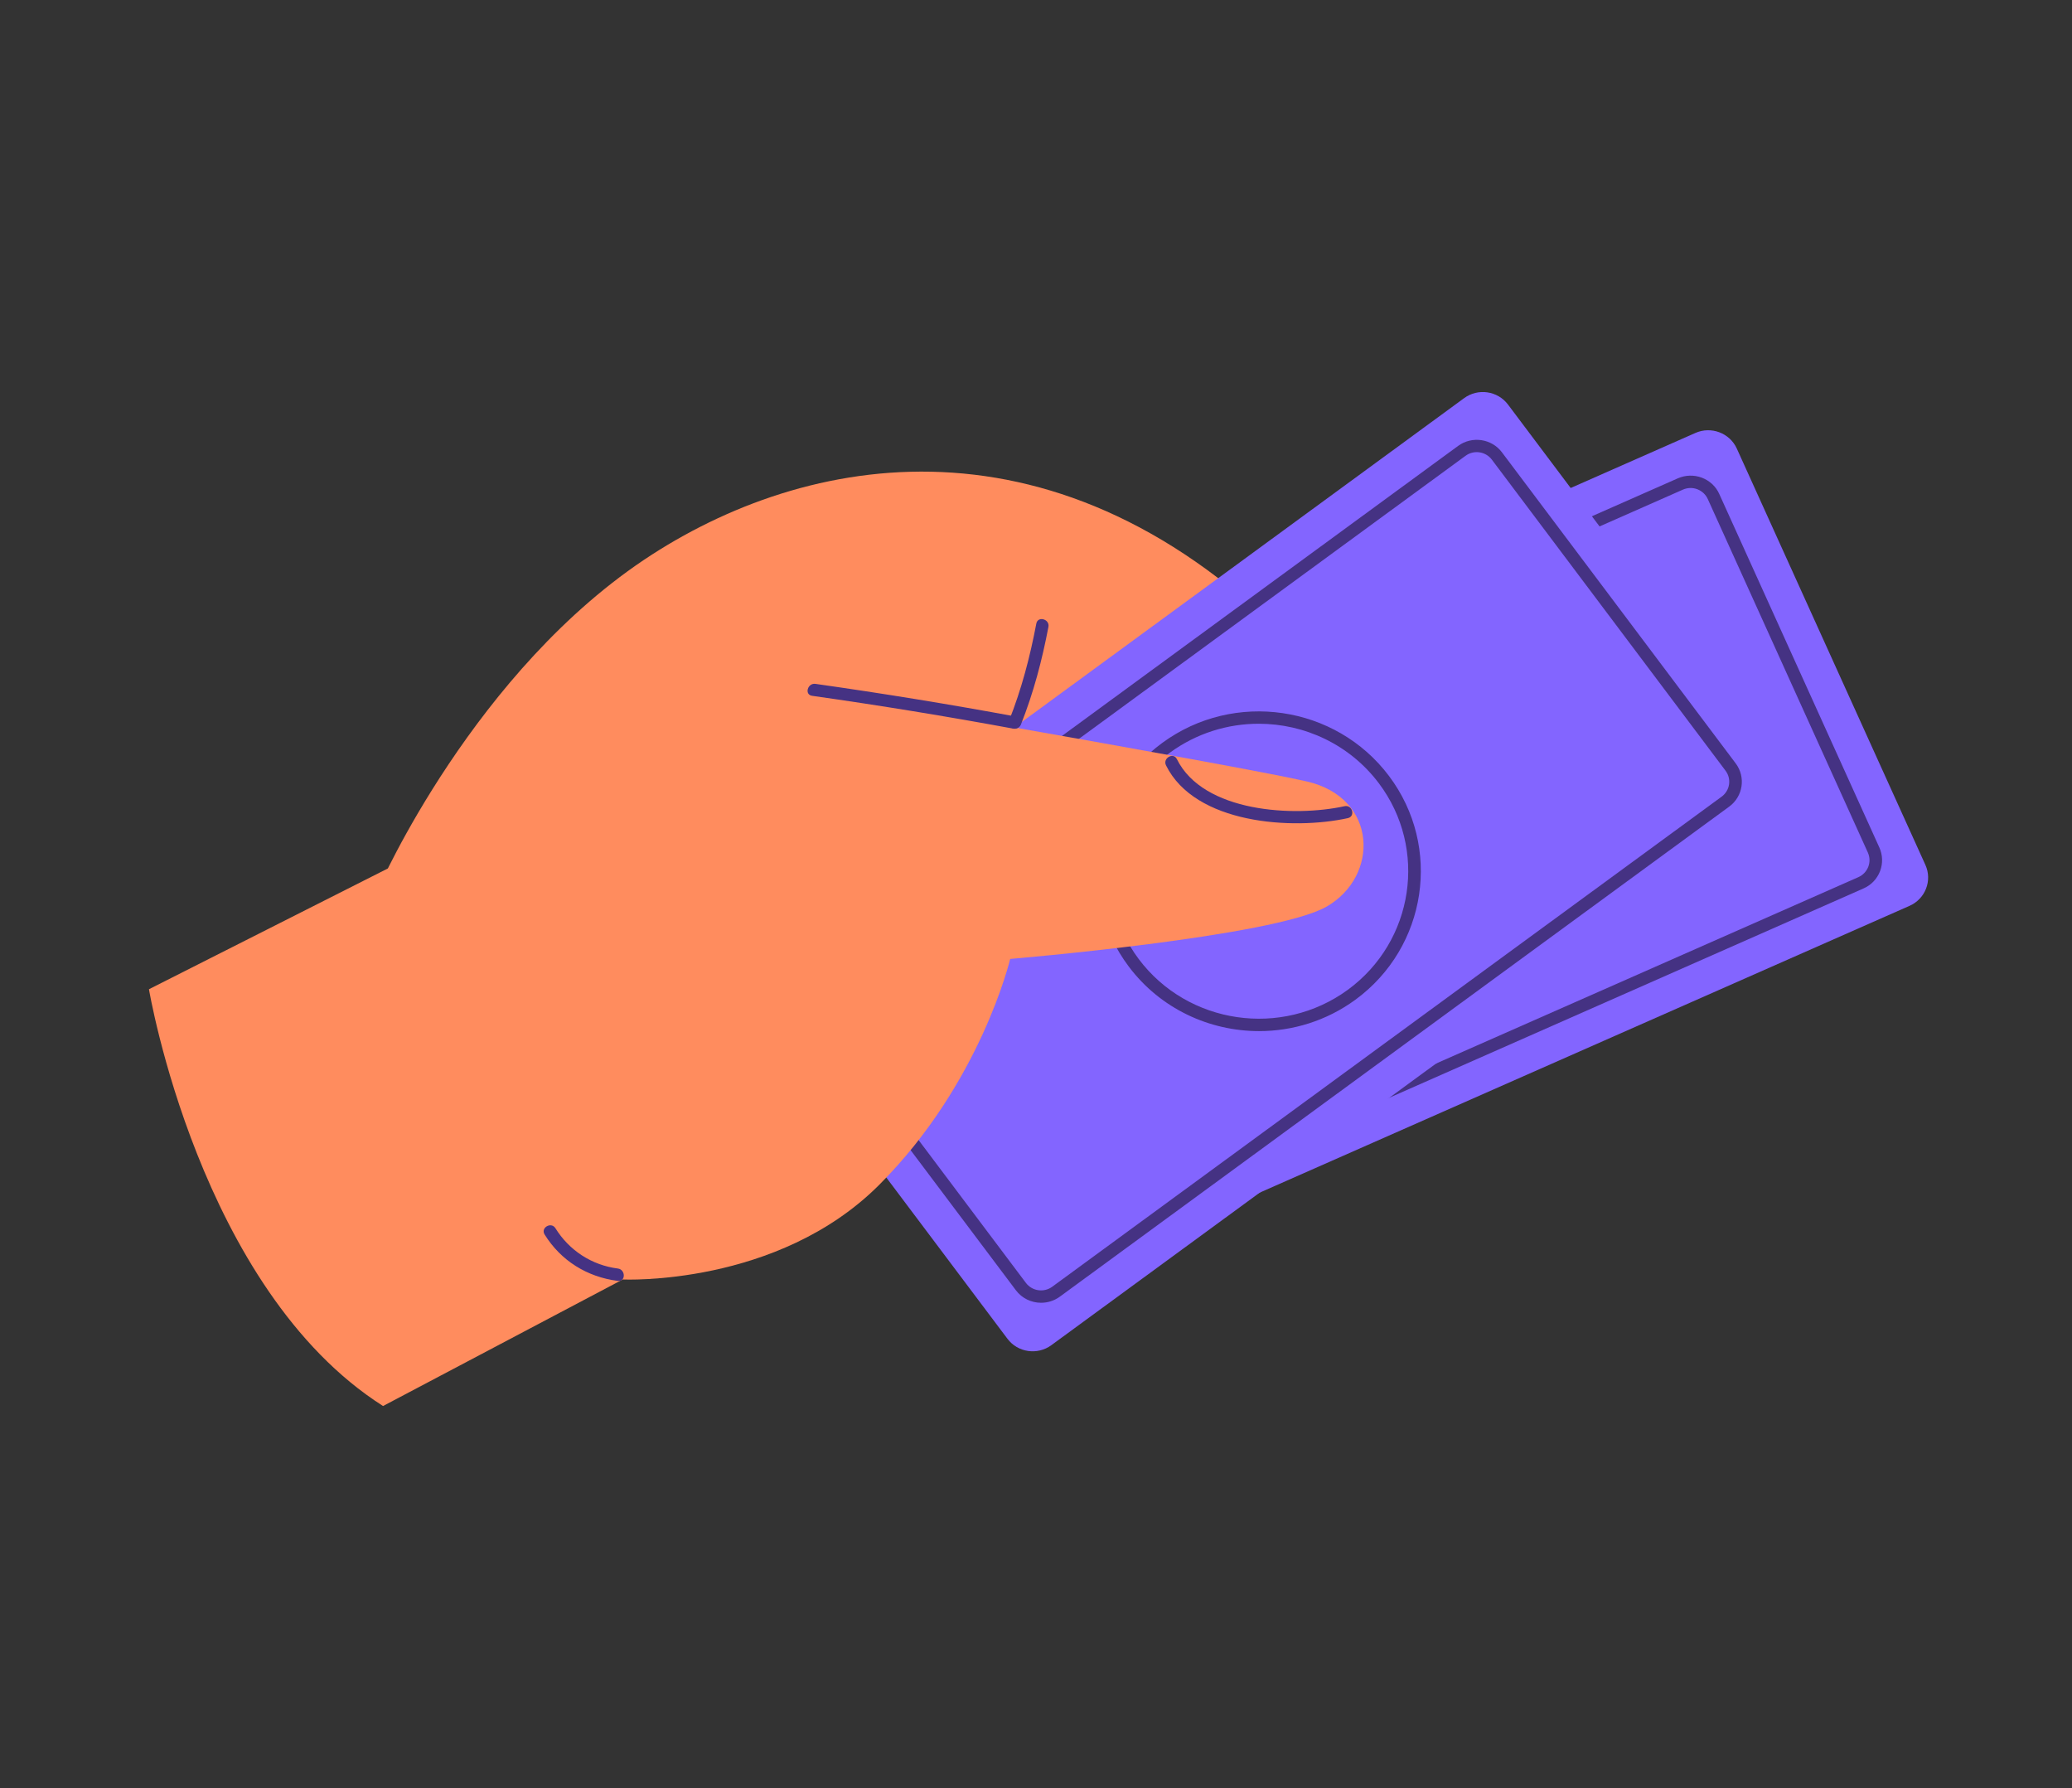
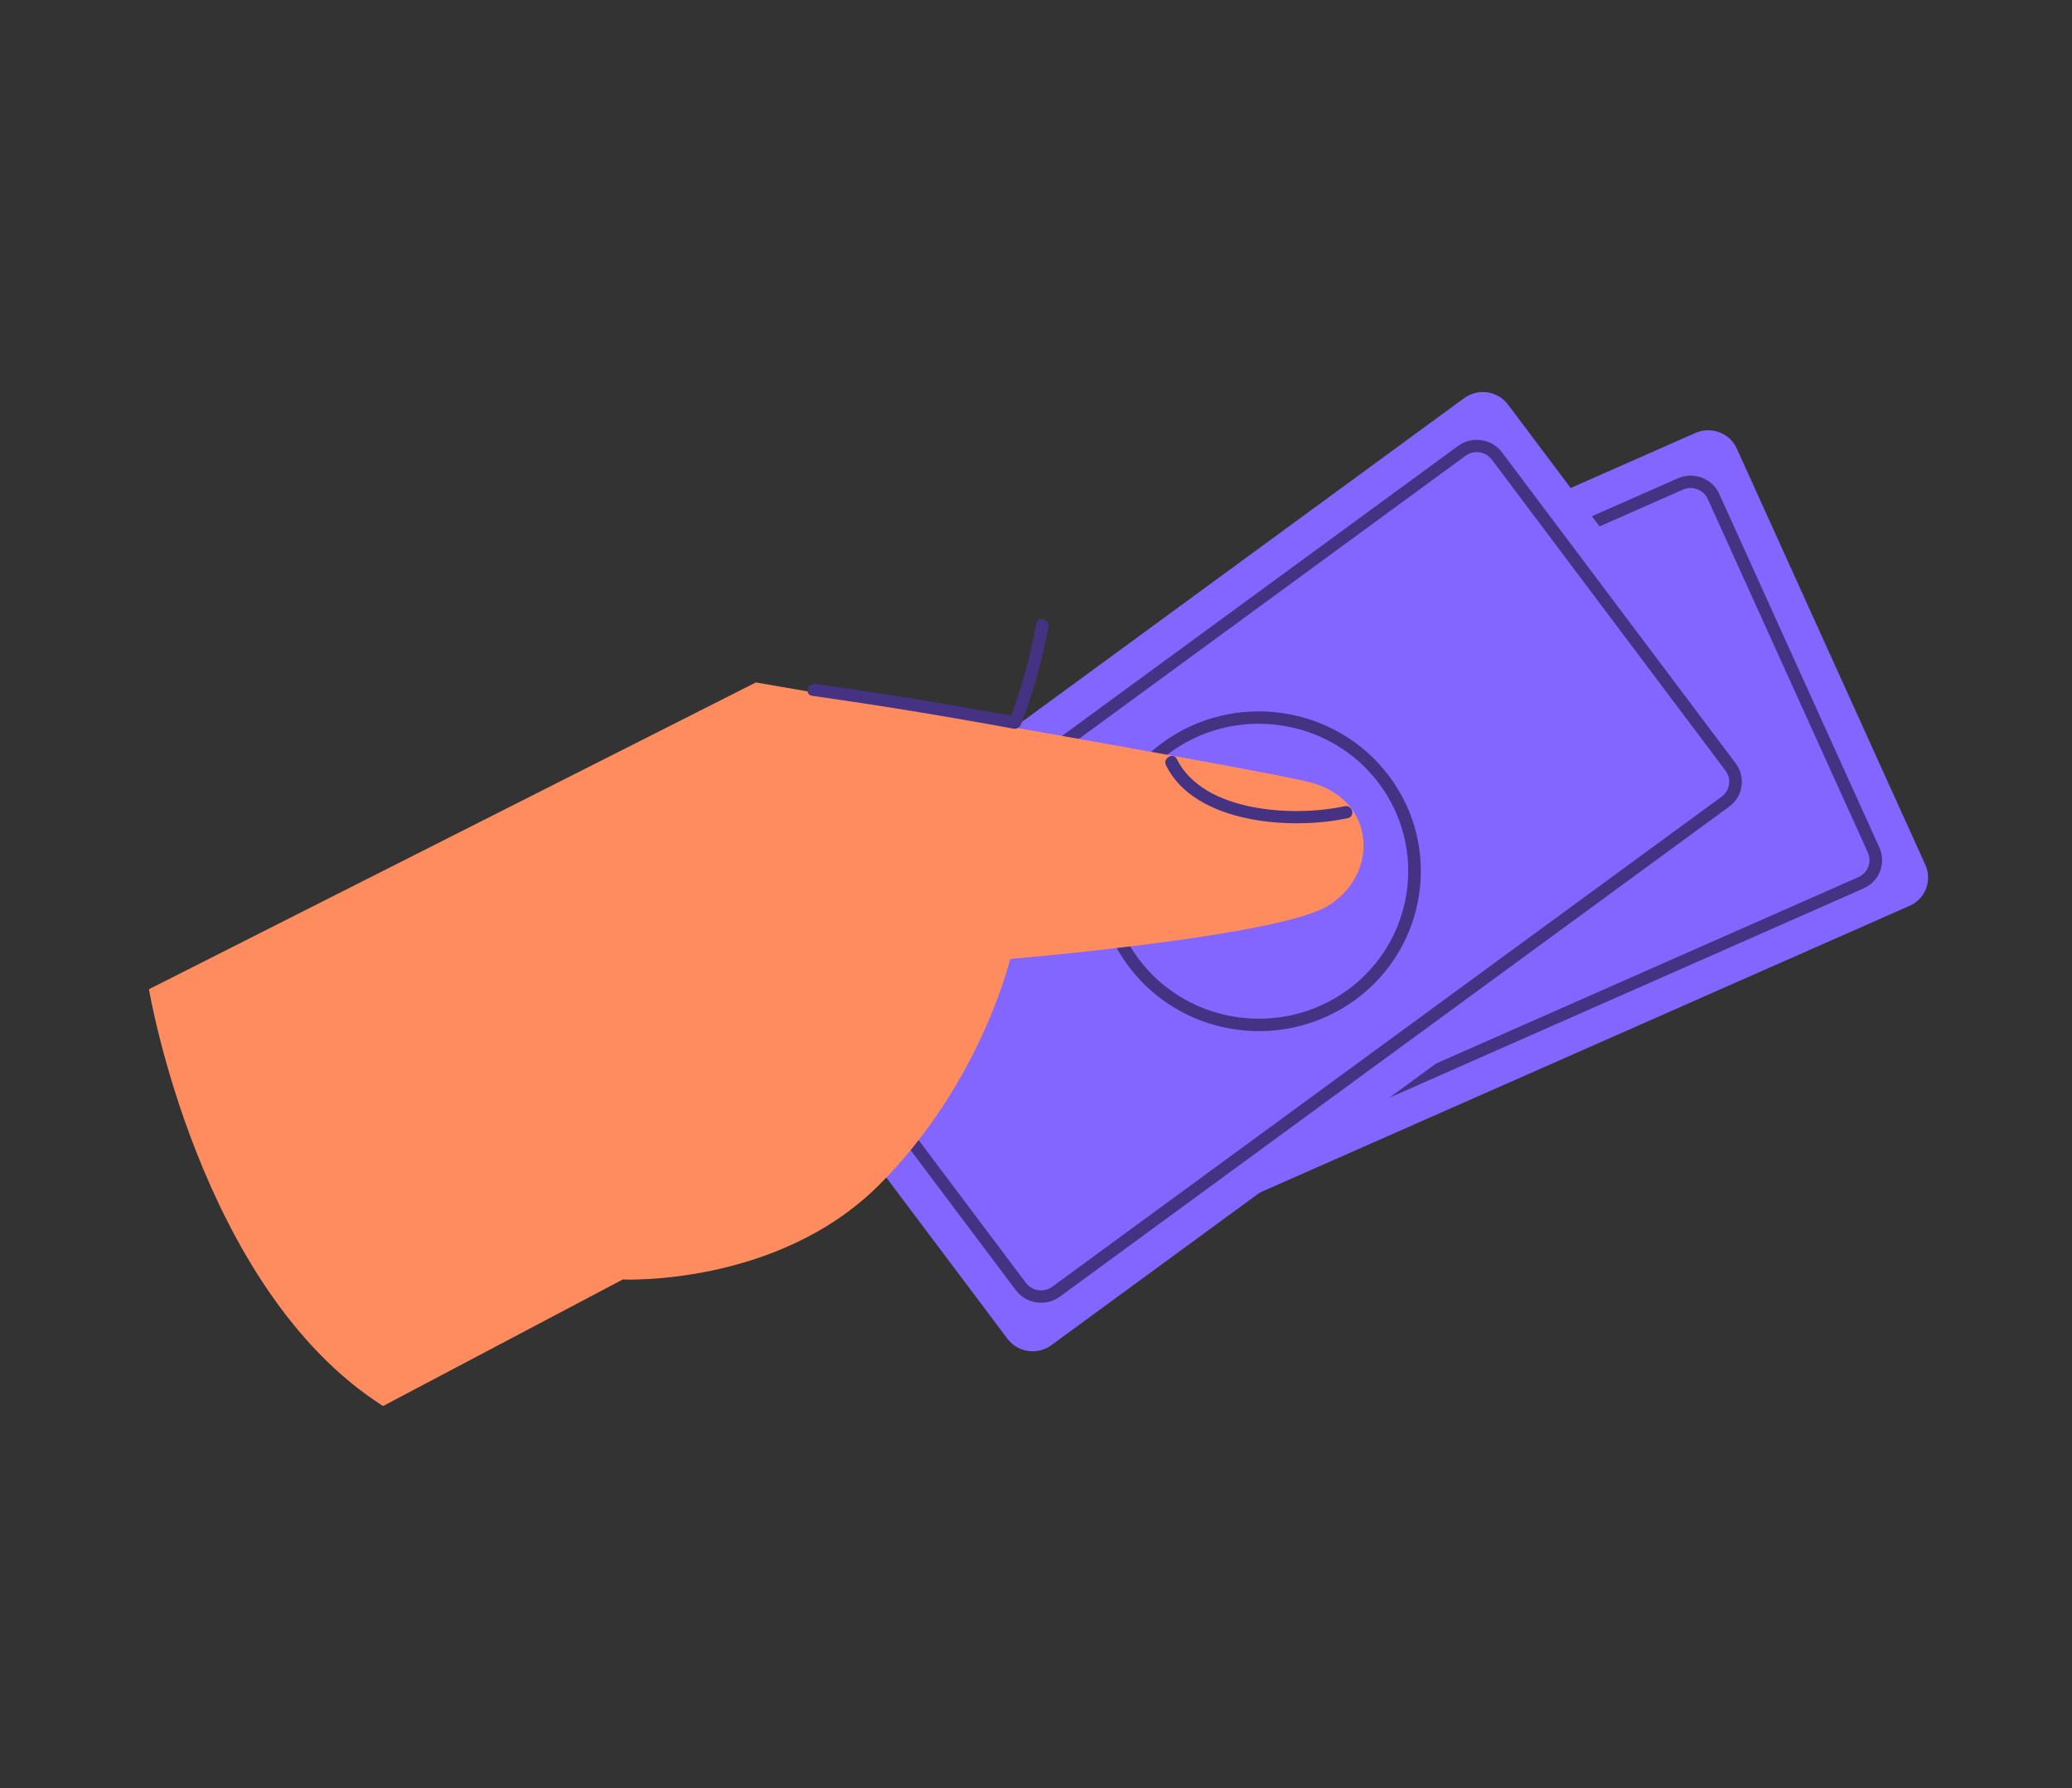
<svg xmlns="http://www.w3.org/2000/svg" width="124" height="107" viewBox="0 0 124 107" fill="none">
  <rect x="0" y="0" width="124" height="107" fill="#333333" stroke="none" />
-   <path d="M22.673 53.1C22.673 53.1 28.396 40.024 39.021 33.182C48.861 26.844 64.125 24.373 78.218 39.439C92.314 54.504 59.7 65.617 50.445 62.157C41.186 58.701 22.673 53.1 22.673 53.1Z" fill="#FF8C5E" />
  <path d="M62.462 75.037L51.177 50.126C50.752 49.192 51.177 48.096 52.122 47.677L101.46 25.907C102.405 25.488 103.516 25.907 103.94 26.84L115.226 51.752C115.65 52.685 115.226 53.782 114.28 54.201L64.943 75.971C63.997 76.389 62.886 75.971 62.462 75.037Z" fill="#8365FF" />
  <path d="M65.228 73.415C64.511 73.415 63.824 73.007 63.513 72.319L53.931 51.163C53.725 50.711 53.714 50.207 53.89 49.744C54.07 49.281 54.419 48.918 54.877 48.715L100.409 28.622C100.867 28.422 101.377 28.407 101.846 28.582C102.315 28.759 102.687 29.104 102.89 29.556L112.471 50.711C112.674 51.163 112.689 51.667 112.512 52.13C112.332 52.593 111.983 52.96 111.525 53.16L65.993 73.252C65.746 73.359 65.487 73.411 65.232 73.411L65.228 73.415ZM64.196 72.018C64.451 72.578 65.119 72.83 65.682 72.578L111.214 52.486C111.488 52.363 111.698 52.145 111.807 51.867C111.916 51.589 111.904 51.289 111.784 51.015L102.203 29.86C102.079 29.589 101.857 29.382 101.576 29.274C101.294 29.167 100.99 29.178 100.717 29.297L55.185 49.389C54.911 49.511 54.701 49.73 54.592 50.007C54.483 50.285 54.494 50.585 54.614 50.859L64.196 72.015V72.018Z" fill="#453283" />
  <path d="M66.523 69.833C66.245 69.833 65.971 69.781 65.704 69.681C65.13 69.466 64.68 69.044 64.428 68.492C63.91 67.351 64.428 66.01 65.584 65.502C66.74 64.991 68.099 65.502 68.613 66.644C69.127 67.784 68.613 69.125 67.457 69.633C67.157 69.766 66.842 69.833 66.523 69.833ZM66.523 66.043C66.312 66.043 66.098 66.084 65.896 66.177C65.119 66.521 64.77 67.421 65.119 68.188C65.288 68.559 65.592 68.844 65.978 68.988C66.365 69.133 66.785 69.122 67.161 68.955C67.937 68.614 68.287 67.71 67.941 66.944C67.686 66.377 67.119 66.043 66.53 66.043H66.523Z" fill="white" />
  <path d="M71.991 67.418C71.113 67.418 70.276 66.918 69.893 66.077C69.375 64.936 69.893 63.595 71.053 63.087C72.205 62.58 73.567 63.087 74.082 64.228C74.333 64.78 74.348 65.395 74.13 65.962C73.913 66.525 73.485 66.973 72.926 67.221C72.622 67.355 72.306 67.418 71.991 67.418ZM71.987 63.632C71.777 63.632 71.563 63.672 71.361 63.765C70.985 63.932 70.697 64.232 70.55 64.613C70.404 64.995 70.415 65.406 70.584 65.78C70.933 66.547 71.845 66.892 72.622 66.547C72.997 66.38 73.286 66.08 73.432 65.699C73.579 65.317 73.567 64.906 73.399 64.532C73.143 63.965 72.577 63.632 71.987 63.632Z" fill="white" />
  <path d="M93.92 38.528C93.042 38.528 92.205 38.028 91.822 37.187C91.571 36.635 91.556 36.02 91.773 35.453C91.991 34.89 92.419 34.442 92.978 34.194C93.537 33.945 94.16 33.931 94.731 34.145C95.305 34.36 95.755 34.782 96.007 35.334C96.525 36.475 96.007 37.816 94.847 38.324C94.543 38.457 94.228 38.52 93.913 38.52L93.92 38.528ZM93.916 34.742C93.703 34.742 93.489 34.786 93.286 34.875C92.91 35.042 92.622 35.342 92.475 35.723C92.329 36.105 92.34 36.516 92.509 36.89C92.854 37.657 93.77 38.002 94.547 37.661C94.922 37.494 95.211 37.194 95.358 36.812C95.504 36.431 95.493 36.02 95.324 35.646C95.155 35.275 94.851 34.99 94.464 34.846C94.284 34.779 94.1 34.745 93.913 34.745L93.916 34.742Z" fill="white" />
  <path d="M83.216 60.509C79.508 60.509 75.962 58.398 74.352 54.845C72.171 50.029 74.367 44.358 79.245 42.202C81.61 41.158 84.245 41.087 86.661 41.999C89.082 42.91 90.996 44.699 92.051 47.033C94.231 51.848 92.036 57.52 87.157 59.676C85.877 60.242 84.534 60.509 83.212 60.509H83.216ZM83.197 42.106C81.955 42.106 80.717 42.365 79.549 42.88C75.046 44.866 73.023 50.1 75.034 54.541C77.046 58.987 82.349 60.987 86.853 58.998C91.356 57.012 93.379 51.778 91.368 47.333C90.392 45.181 88.628 43.532 86.395 42.688C85.359 42.295 84.278 42.102 83.197 42.102V42.106Z" fill="white" />
  <path d="M106.716 46.127L90.247 24.207C89.629 23.385 88.454 23.213 87.622 23.823L44.212 55.597C43.379 56.206 43.205 57.366 43.822 58.188L60.292 80.108C60.909 80.929 62.084 81.101 62.917 80.492L106.326 48.718C107.159 48.109 107.333 46.949 106.716 46.127Z" fill="#8365FF" />
  <path d="M62.304 77.953C61.73 77.953 61.164 77.694 60.796 77.204L46.812 58.594C46.512 58.198 46.388 57.709 46.463 57.22C46.538 56.731 46.801 56.297 47.202 56.005L87.262 26.681C88.092 26.074 89.27 26.244 89.886 27.067L103.873 45.677C104.489 46.496 104.316 47.659 103.483 48.266L63.423 77.59C63.089 77.834 62.695 77.953 62.308 77.953H62.304ZM61.396 76.764C61.768 77.256 62.473 77.36 62.972 76.993L103.032 47.67C103.532 47.303 103.637 46.607 103.265 46.114L89.281 27.504C88.91 27.011 88.204 26.907 87.705 27.274L47.645 56.597C47.405 56.775 47.247 57.035 47.202 57.327C47.157 57.62 47.232 57.912 47.412 58.153L61.396 76.764Z" fill="#453283" />
  <path d="M75.35 61.698C72.381 61.698 69.45 60.361 67.551 57.834C64.365 53.597 65.269 47.592 69.563 44.447C73.856 41.302 79.94 42.195 83.126 46.432C86.312 50.67 85.408 56.675 81.115 59.82C79.381 61.087 77.358 61.698 75.35 61.698ZM75.327 43.306C73.477 43.306 71.608 43.869 70.009 45.04C66.046 47.94 65.217 53.478 68.151 57.39C71.09 61.302 76.705 62.12 80.664 59.224C84.624 56.323 85.457 50.781 82.522 46.873C80.769 44.54 78.063 43.306 75.327 43.306Z" fill="#453283" />
  <path d="M8.914 59.19C8.914 59.19 11.916 77.134 22.924 84.131L37.268 76.56C37.268 76.56 46.527 76.993 52.614 70.899C58.702 64.809 60.454 57.379 60.454 57.379C60.454 57.379 76.217 56.06 79.385 54.252C82.552 52.441 82.47 47.748 78.217 46.762C73.965 45.773 45.236 40.835 45.236 40.835L8.91 59.194L8.914 59.19Z" fill="#FF8C5E" />
  <path d="M48.602 41.635C52.633 42.206 56.641 42.861 60.642 43.599C61.115 43.688 61.317 42.973 60.841 42.884C56.836 42.143 52.832 41.491 48.801 40.92C48.328 40.854 48.126 41.569 48.602 41.635Z" fill="#453283" />
  <path d="M61.103 43.339C61.854 41.443 62.364 39.509 62.744 37.509C62.83 37.042 62.109 36.842 62.019 37.312C61.64 39.313 61.133 41.246 60.379 43.143C60.203 43.588 60.927 43.78 61.103 43.339Z" fill="#453283" />
-   <path d="M32.592 73.867C33.564 75.433 35.136 76.412 36.975 76.645C37.452 76.704 37.448 75.963 36.975 75.904C35.41 75.704 34.059 74.815 33.241 73.493C32.989 73.085 32.34 73.459 32.592 73.867Z" fill="#453283" />
  <path d="M80.465 48.24C77.452 48.9 72.01 48.622 70.43 45.421C70.219 44.992 69.57 45.369 69.78 45.795C71.514 49.307 77.332 49.681 80.66 48.955C81.133 48.851 80.931 48.136 80.462 48.24H80.465Z" fill="#453283" />
</svg>